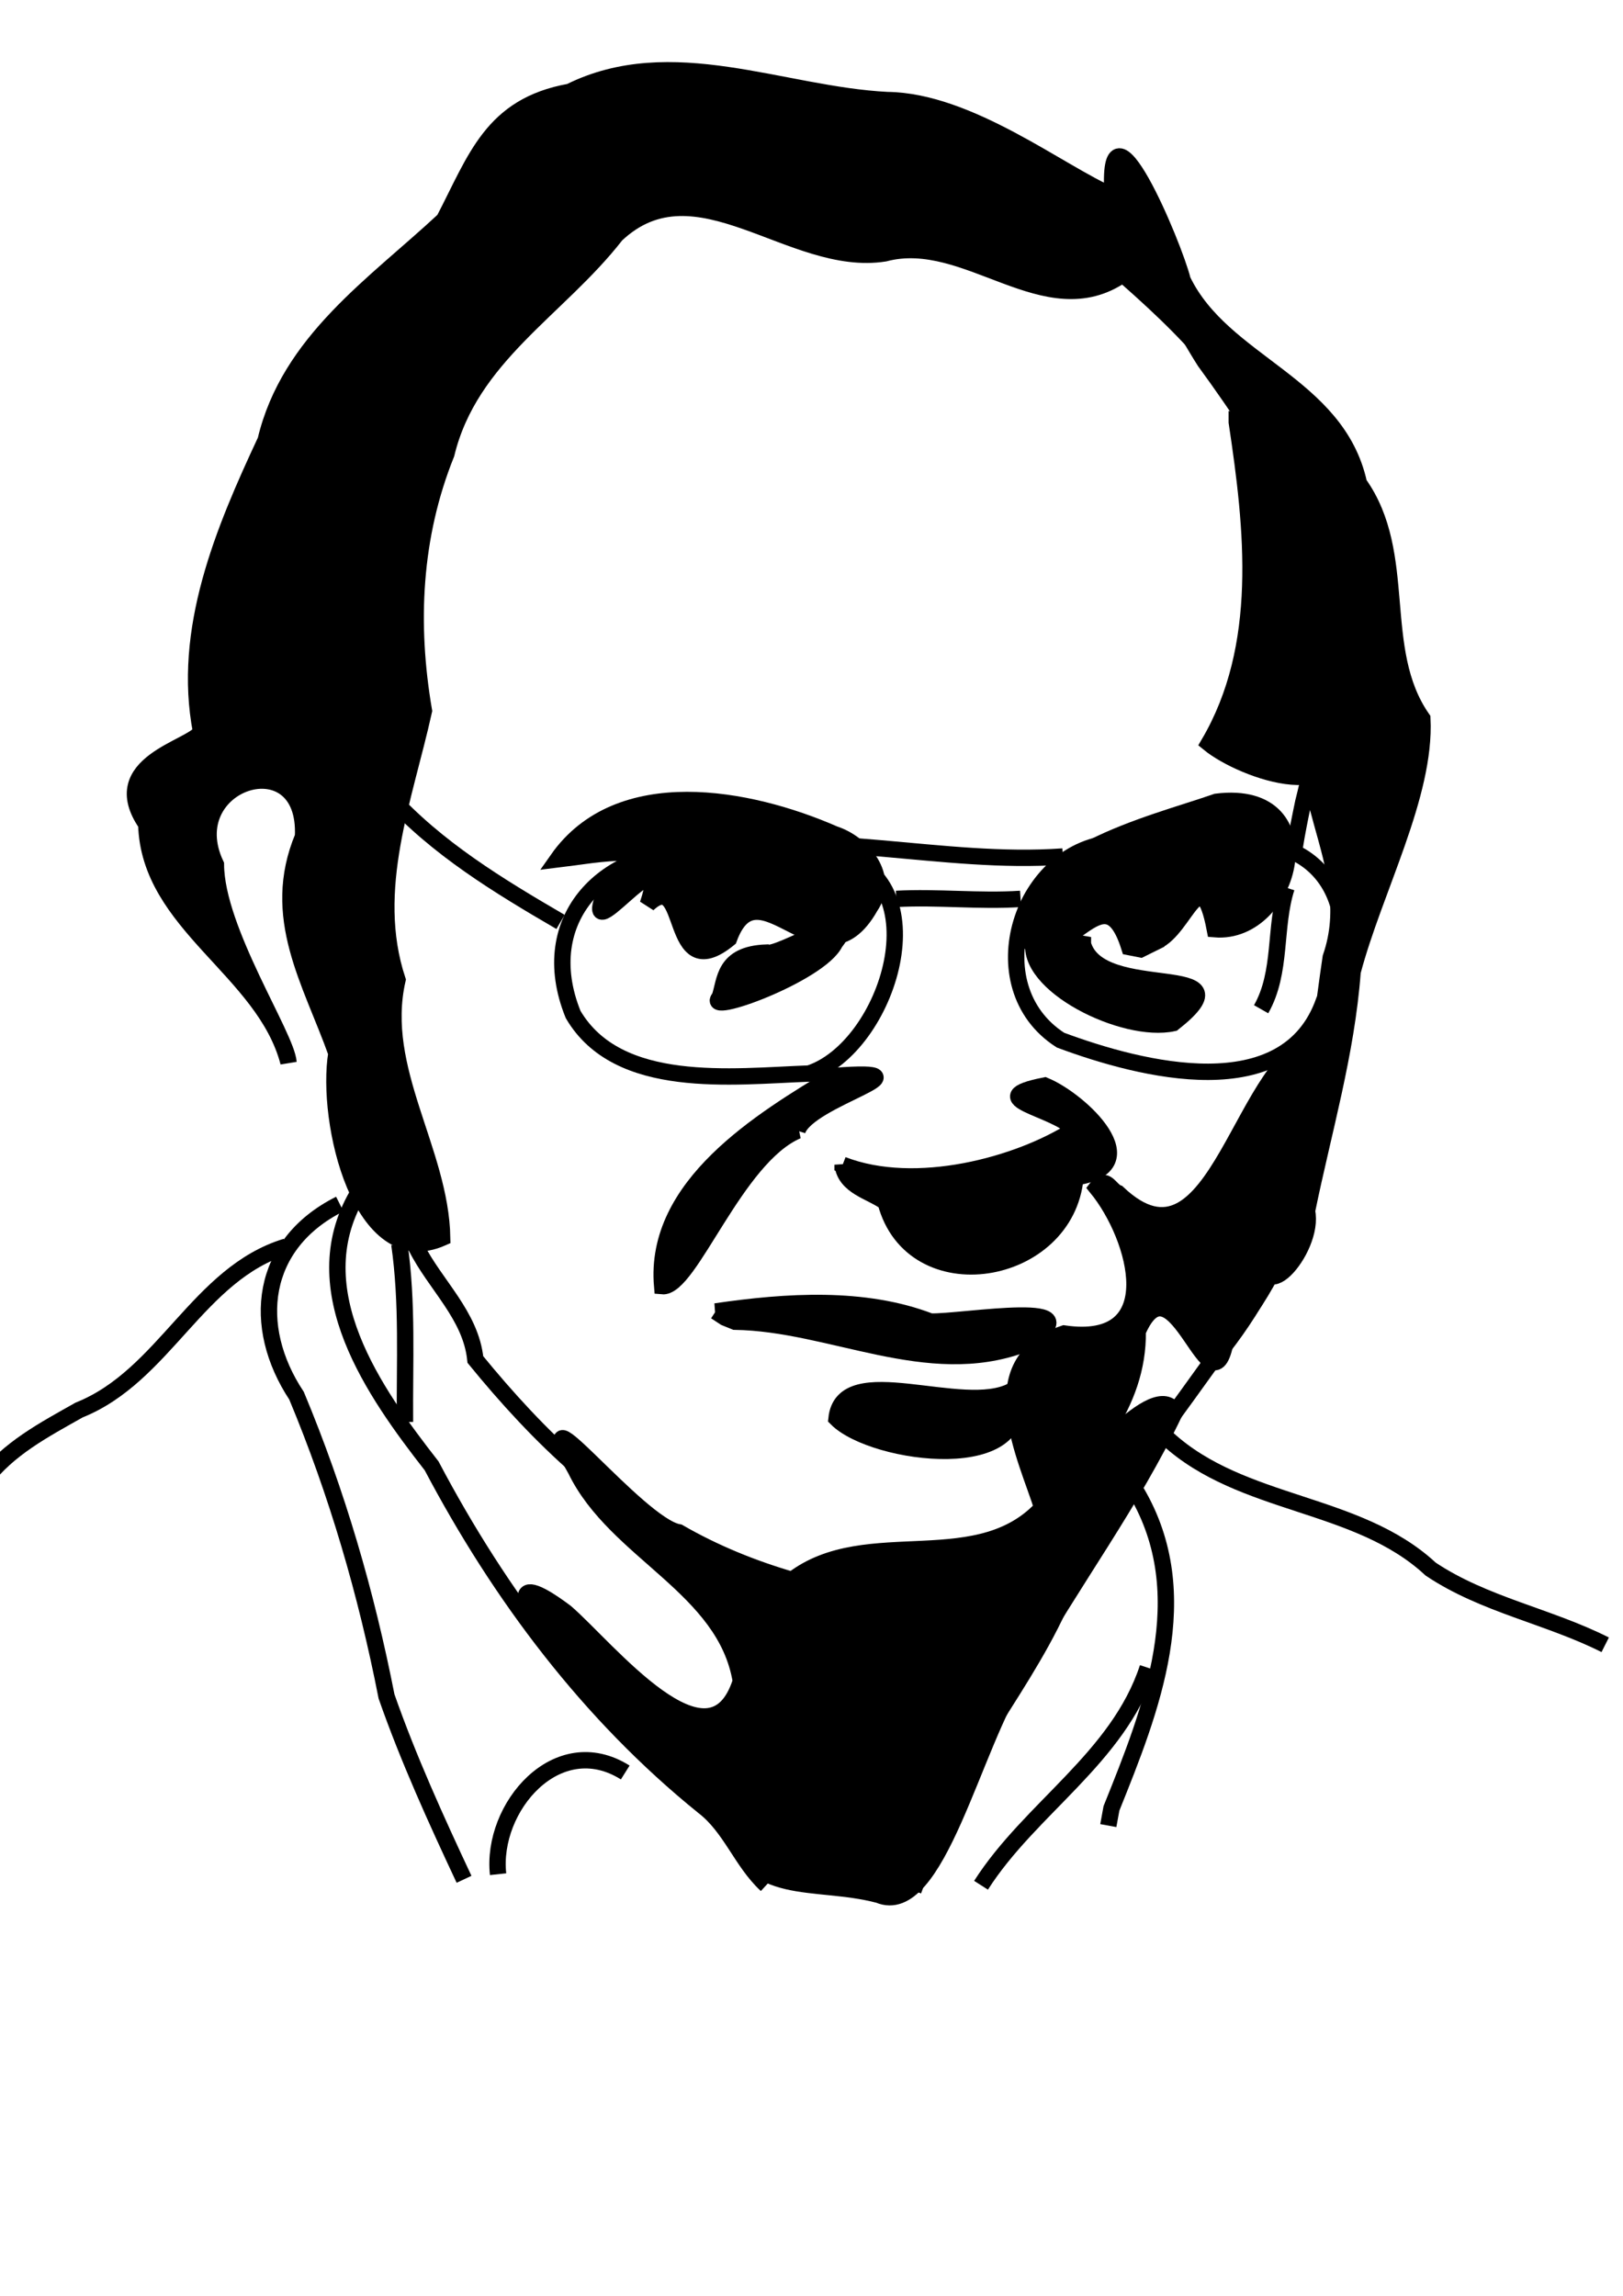
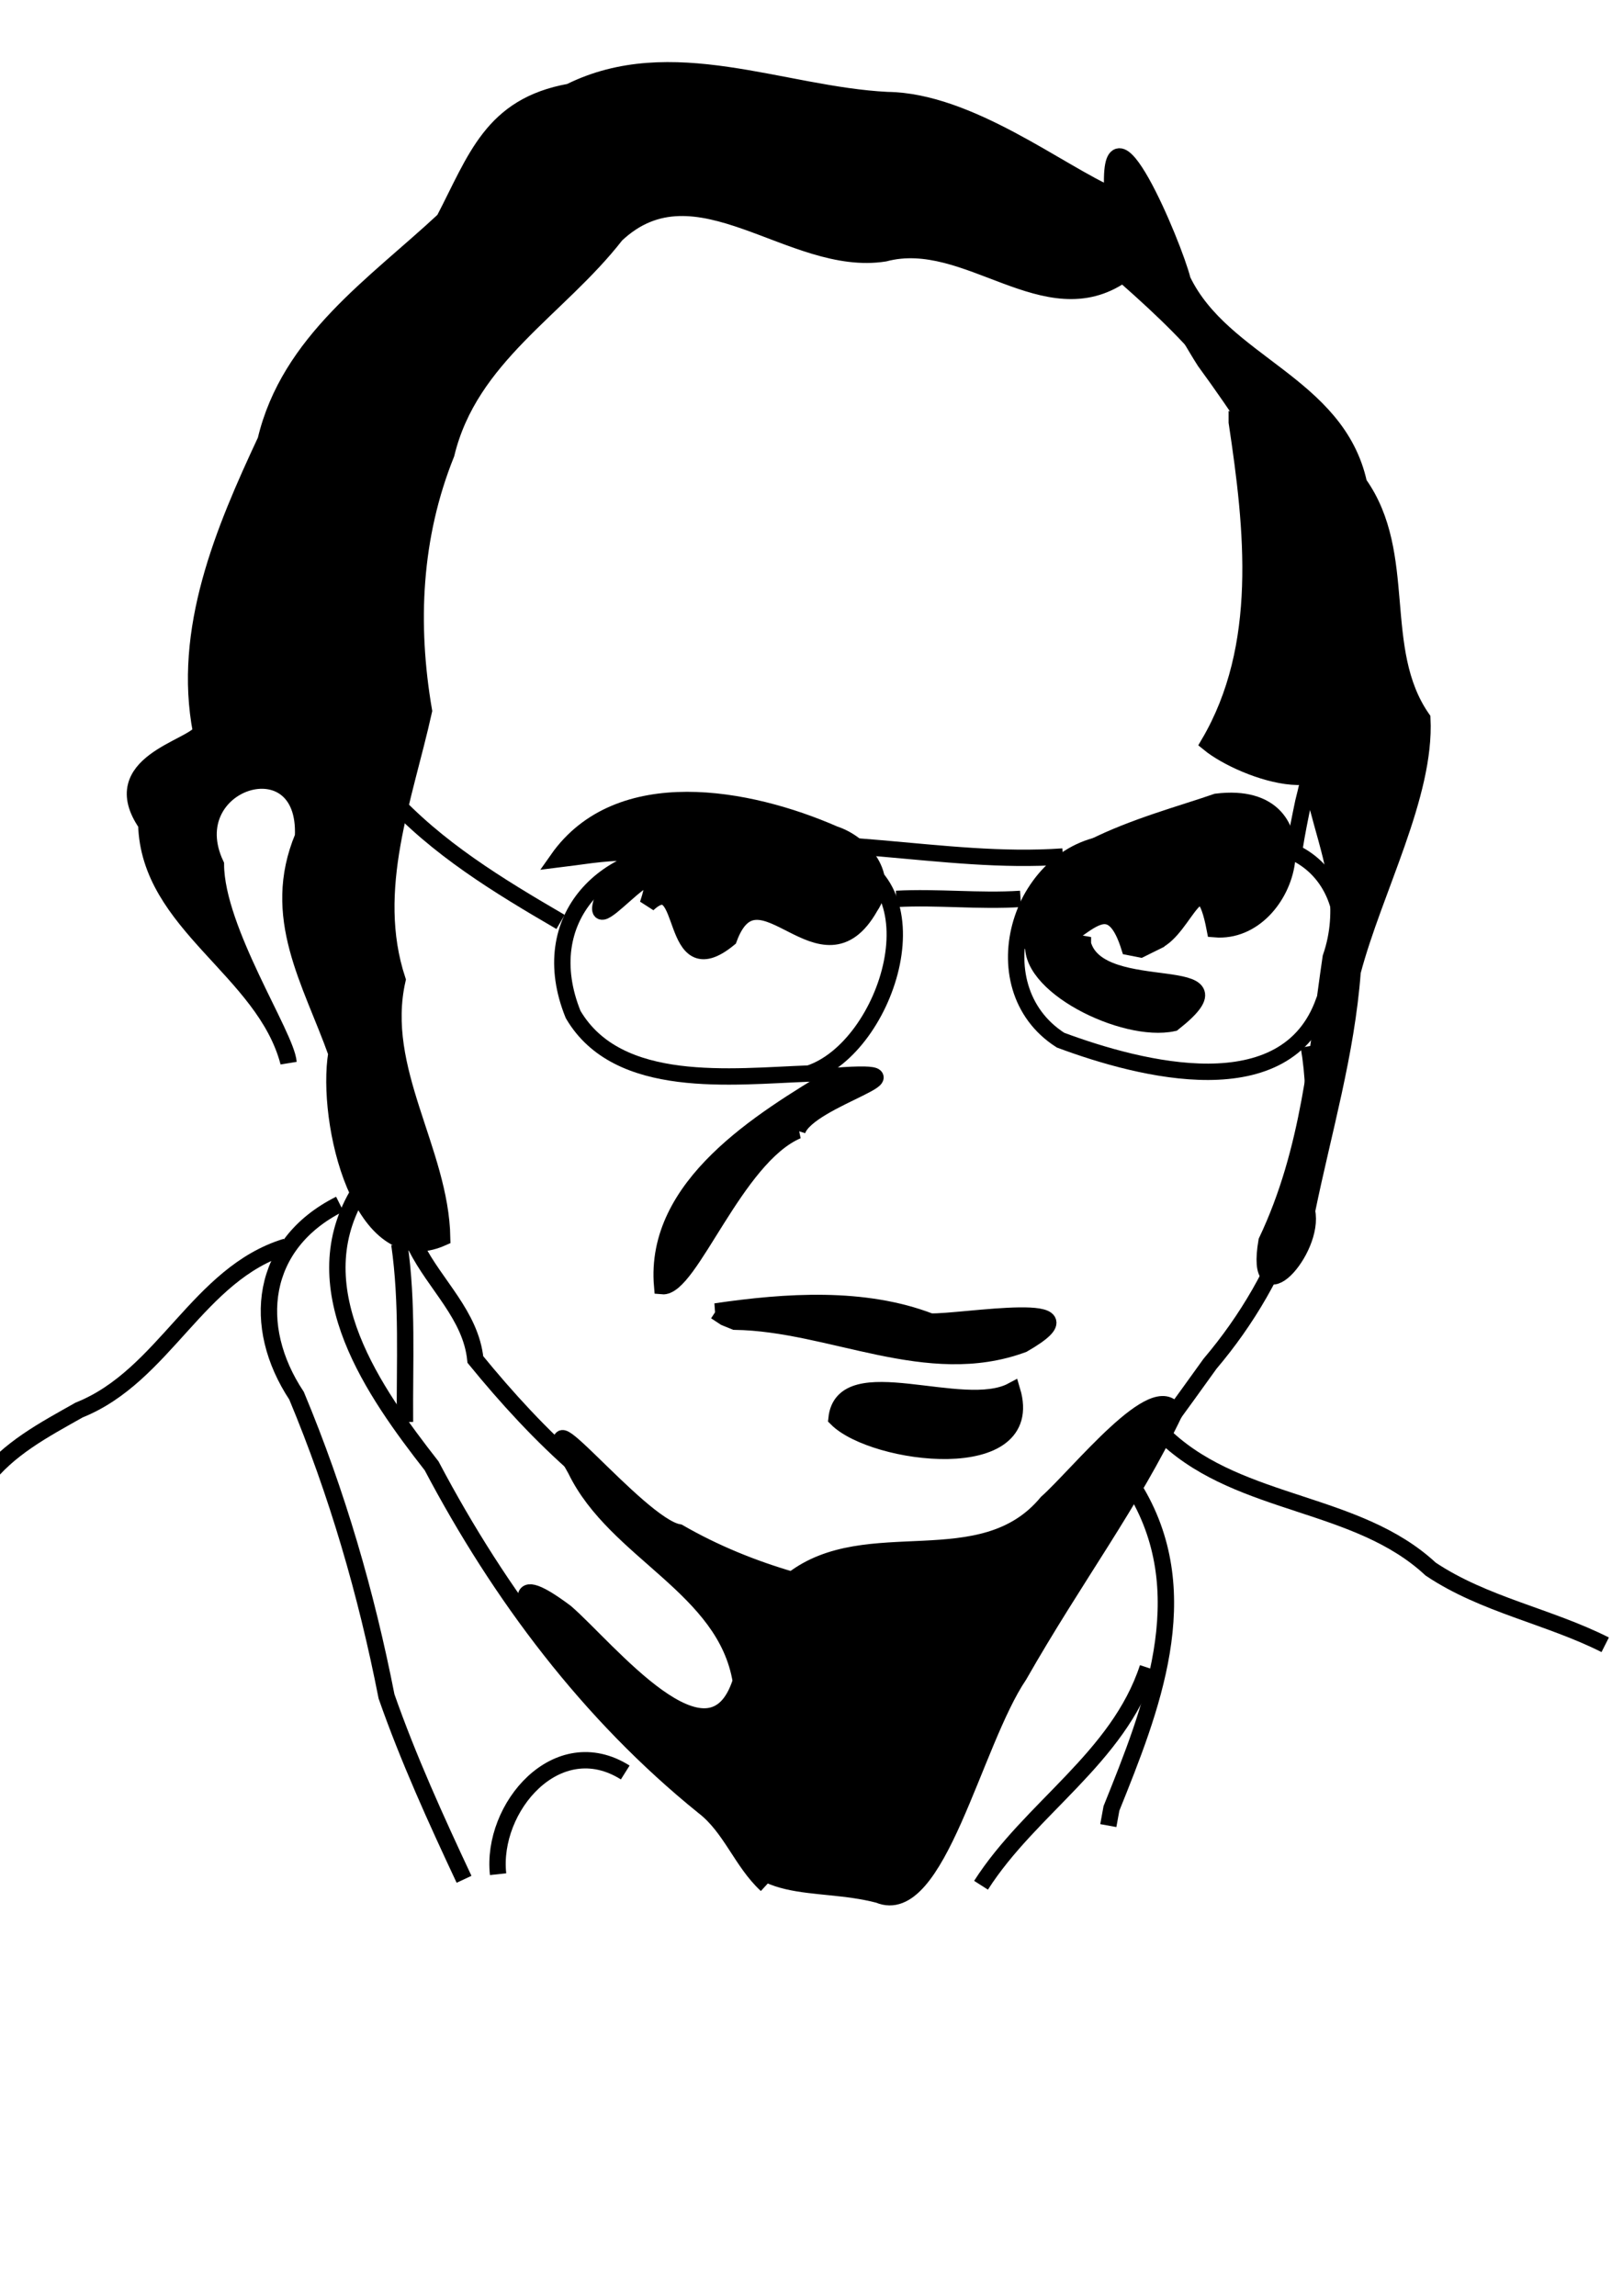
<svg xmlns="http://www.w3.org/2000/svg" version="1.1" viewBox="0 0 744.09 1052.4">
  <g transform="matrix(30.018 0 0 30.018 -16808 -13320)" stroke="#000" stroke-width=".25">
    <path d="m565.86 455.87c0.738 0.817 1.69 1.393 2.632 1.942" fill="none" />
    <path d="m572.67 456.77c1.649 0.369 0.829 2.959-0.382 3.357-1.178 0.043-2.92 0.265-3.604-0.902-0.593-1.464 0.499-2.556 1.933-2.487 1.847-0.362 3.694 0.206 5.548 0.075" fill="none" />
    <path d="m573.62 457.46c0.633-0.034 1.266 0.041 1.898 0" fill="none" />
    <path d="m576.99 456.6c-1.464 0.061-2.145 2.195-0.862 3.017 1.231 0.458 3.453 1.031 4.024-0.6 0.686-1.232 0.07-2.593-1.41-2.385-0.575-0.11-1.176-0.182-1.752-0.033z" fill="none" />
    <path d="m572.67 456.47c-1.301-0.569-3.287-0.947-4.224 0.388 0.514-0.061 1.97-0.339 0.774 0.388-0.56 1.274 1.024-0.957 0.605 0.296 0.636-0.594 0.298 1.299 1.239 0.526 0.456-1.237 1.414 0.83 2.157-0.487 0.311-0.455-0.108-0.969-0.552-1.111z" fill-rule="evenodd" />
    <path d="m577.59 458.11c0.449-0.194 0.682-1.299 0.895-0.187 1.174 0.097 1.746-2.16 0.025-1.946-1.014 0.353-3.044 0.815-2.961 2.072 0.675 0.561 1.237-1.097 1.629 0.147l0.173 0.034 0.239-0.118z" fill-rule="evenodd" />
-     <path d="m571.64 458.28c-0.666 0.022-0.629 0.427-0.718 0.684-0.269 0.302 1.53-0.356 1.762-0.834 0.497-0.645-0.885 0.231-1.044 0.15z" fill-rule="evenodd" />
    <path d="m576.47 458.15c0.253 0.914 2.633 0.217 1.38 1.207-0.757 0.166-2.286-0.598-2.127-1.267 0.25-0.081 0.501 0.019 0.747 0.059z" fill-rule="evenodd" />
    <path d="m572.11 461c-0.948 0.401-1.645 2.415-2.066 2.374-0.135-1.539 1.517-2.535 2.64-3.211 1.61-0.12-0.415 0.338-0.575 0.837z" fill-rule="evenodd" />
-     <path d="m572.8 461.52c1.115 0.432 2.688 9e-3 3.539-0.538-0.269-0.328-1.476-0.469-0.452-0.672 0.551 0.228 1.615 1.232 0.469 1.401-0.138 1.529-2.49 1.925-2.899 0.381-0.23-0.167-0.614-0.236-0.657-0.573z" fill-rule="evenodd" />
    <path d="m570.86 463.76c1.079-0.158 2.266-0.237 3.281 0.154 0.473 0.017 2.679-0.377 1.414 0.349-1.464 0.542-2.926-0.324-4.399-0.347l-0.153-0.062-0.143-0.094z" fill-rule="evenodd" />
    <path d="m575.39 464.97c-0.753 0.405-2.585-0.498-2.683 0.425 0.566 0.569 3.075 0.888 2.683-0.425z" fill-rule="evenodd" />
    <path d="m576.94 447.8c1.071 0.933 2.167 1.957 2.505 3.395 0.809 1.469 0.798 3.199 0.391 4.786-0.049 0.235-0.097 0.47-0.134 0.707" fill="none" />
-     <path d="m579.58 457.29c-0.194 0.605-0.065 1.287-0.388 1.855" fill="none" />
    <path d="m579.92 459.71c0.3 1.755-0.379 3.517-1.508 4.848-0.947 1.313-1.881 2.679-3.327 3.488-1.435 0.79-3.069-2e-3 -4.392-0.658-1.392-0.582-2.55-1.728-3.502-2.894-0.069-0.677-0.617-1.142-0.905-1.72" fill="none" />
    <path d="m566.03 462.73c0.13 0.9 0.078 1.813 0.086 2.718" fill="none" />
    <path d="m577.07 447.93c-1.172 0.808-2.367-0.662-3.629-0.327-1.421 0.226-2.878-1.44-4.101-0.282-0.882 1.134-2.232 1.855-2.592 3.343-0.508 1.262-0.57 2.599-0.343 3.924-0.294 1.33-0.857 2.733-0.404 4.109-0.31 1.371 0.659 2.606 0.683 3.939-1.243 0.552-1.786-1.782-1.615-2.819-0.39-1.096-1.024-2.08-0.51-3.308 0.071-1.482-1.929-0.841-1.331 0.427 6e-3 1.005 1.081 2.617 1.109 3.021-0.371-1.419-2.134-2.104-2.172-3.639-0.643-0.931 0.703-1.161 0.837-1.41-0.301-1.555 0.343-3.074 0.986-4.45 0.36-1.515 1.661-2.375 2.724-3.366 0.488-0.936 0.727-1.742 1.921-1.956 1.551-0.772 3.241 0.045 4.849 0.126 1.252 0.014 2.627 1.109 3.442 1.462-0.11-1.721 0.933 0.741 1.069 1.289 0.613 1.273 2.359 1.576 2.693 3.104 0.773 1.086 0.233 2.535 0.968 3.59 0.058 1.168-0.733 2.611-1.065 3.865-0.094 1.254-0.447 2.436-0.697 3.655 0.131 0.593-0.818 1.64-0.617 0.461 0.662-1.397 0.762-2.853 0.98-4.333 0.508-1.465-0.819-2.653-0.142-4.109 0.335-1.864-0.732-3.555-1.782-4.993-0.322-0.499-0.613-1.192-1.262-1.324z" fill-rule="evenodd" />
    <path d="m565.38 461.99c-0.833 1.45 0.263 3.001 1.143 4.128 1.044 1.978 2.403 3.791 4.152 5.203 0.415 0.318 0.581 0.847 0.961 1.197" fill="none" />
    <path d="m569.48 470.8c-1.04-0.653-2.054 0.536-1.942 1.553" fill="none" />
    <path d="m565.12 462.12c-1.217 0.609-1.363 1.865-0.66 2.927 0.621 1.488 1.065 3.016 1.374 4.591 0.334 0.954 0.756 1.88 1.184 2.793" fill="none" />
    <path d="m564.3 462.77c-1.348 0.413-1.857 1.974-3.161 2.495-0.527 0.298-1.087 0.59-1.456 1.087" fill="none" />
-     <path d="m576.47 467.21c-0.332 1.519-1.413 2.679-2.078 4.033-0.189 0.447-0.344 0.906-0.511 1.361" fill="none" />
    <path d="m577.29 466.52c0.926 1.577 0.223 3.319-0.384 4.828l-0.048 0.263" fill="none" />
    <path d="m577.46 469.2c-0.453 1.38-1.793 2.143-2.546 3.322" fill="none" />
    <path d="m577.76 465.7c1.143 1.046 2.9 0.951 4.021 1.994 0.814 0.545 1.8 0.719 2.666 1.156" fill="none" />
    <path d="m572.03 467.86c1.145-0.887 2.896 0.016 3.889-1.181 0.495-0.443 1.667-1.928 1.957-1.385-0.682 1.421-1.522 2.518-2.378 4.02-0.701 1.037-1.256 3.732-2.147 3.355-0.985-0.259-1.977 0.066-2.284-1.097-0.884-0.819-1.894-1.8-2.684-2.7-0.381-0.472-0.796-1.256 0.187-0.519 0.635 0.547 2.205 2.535 2.676 1.053-0.236-1.44-1.912-1.968-2.523-3.229-0.834-1.46 0.962 0.856 1.575 0.956 0.544 0.314 1.13 0.552 1.732 0.727z" fill-rule="evenodd" />
    <path d="m578.82 450.18c0.246 1.632 0.444 3.425-0.426 4.906 0.519 0.424 2.228 1.029 1.909-0.311-0.328-1.232 0.151-2.522-0.536-3.677-0.198-0.4-0.508-0.778-0.947-0.918z" fill-rule="evenodd" />
-     <path d="m576.68 461.87c0.622 0.761 1.084 2.455-0.498 2.227-1.324 0.446-0.57 1.892-0.323 2.693 0.687-0.787 1.462-1.596 1.448-2.726 0.563-1.284 1.141 1.446 1.356 0.074 0.965-0.895 1.845-3.693 1.481-4.565-1.259 0.183-1.611 3.829-3.142 2.378-0.114-0.04-0.183-0.268-0.322-0.081z" fill-rule="evenodd" />
  </g>
</svg>